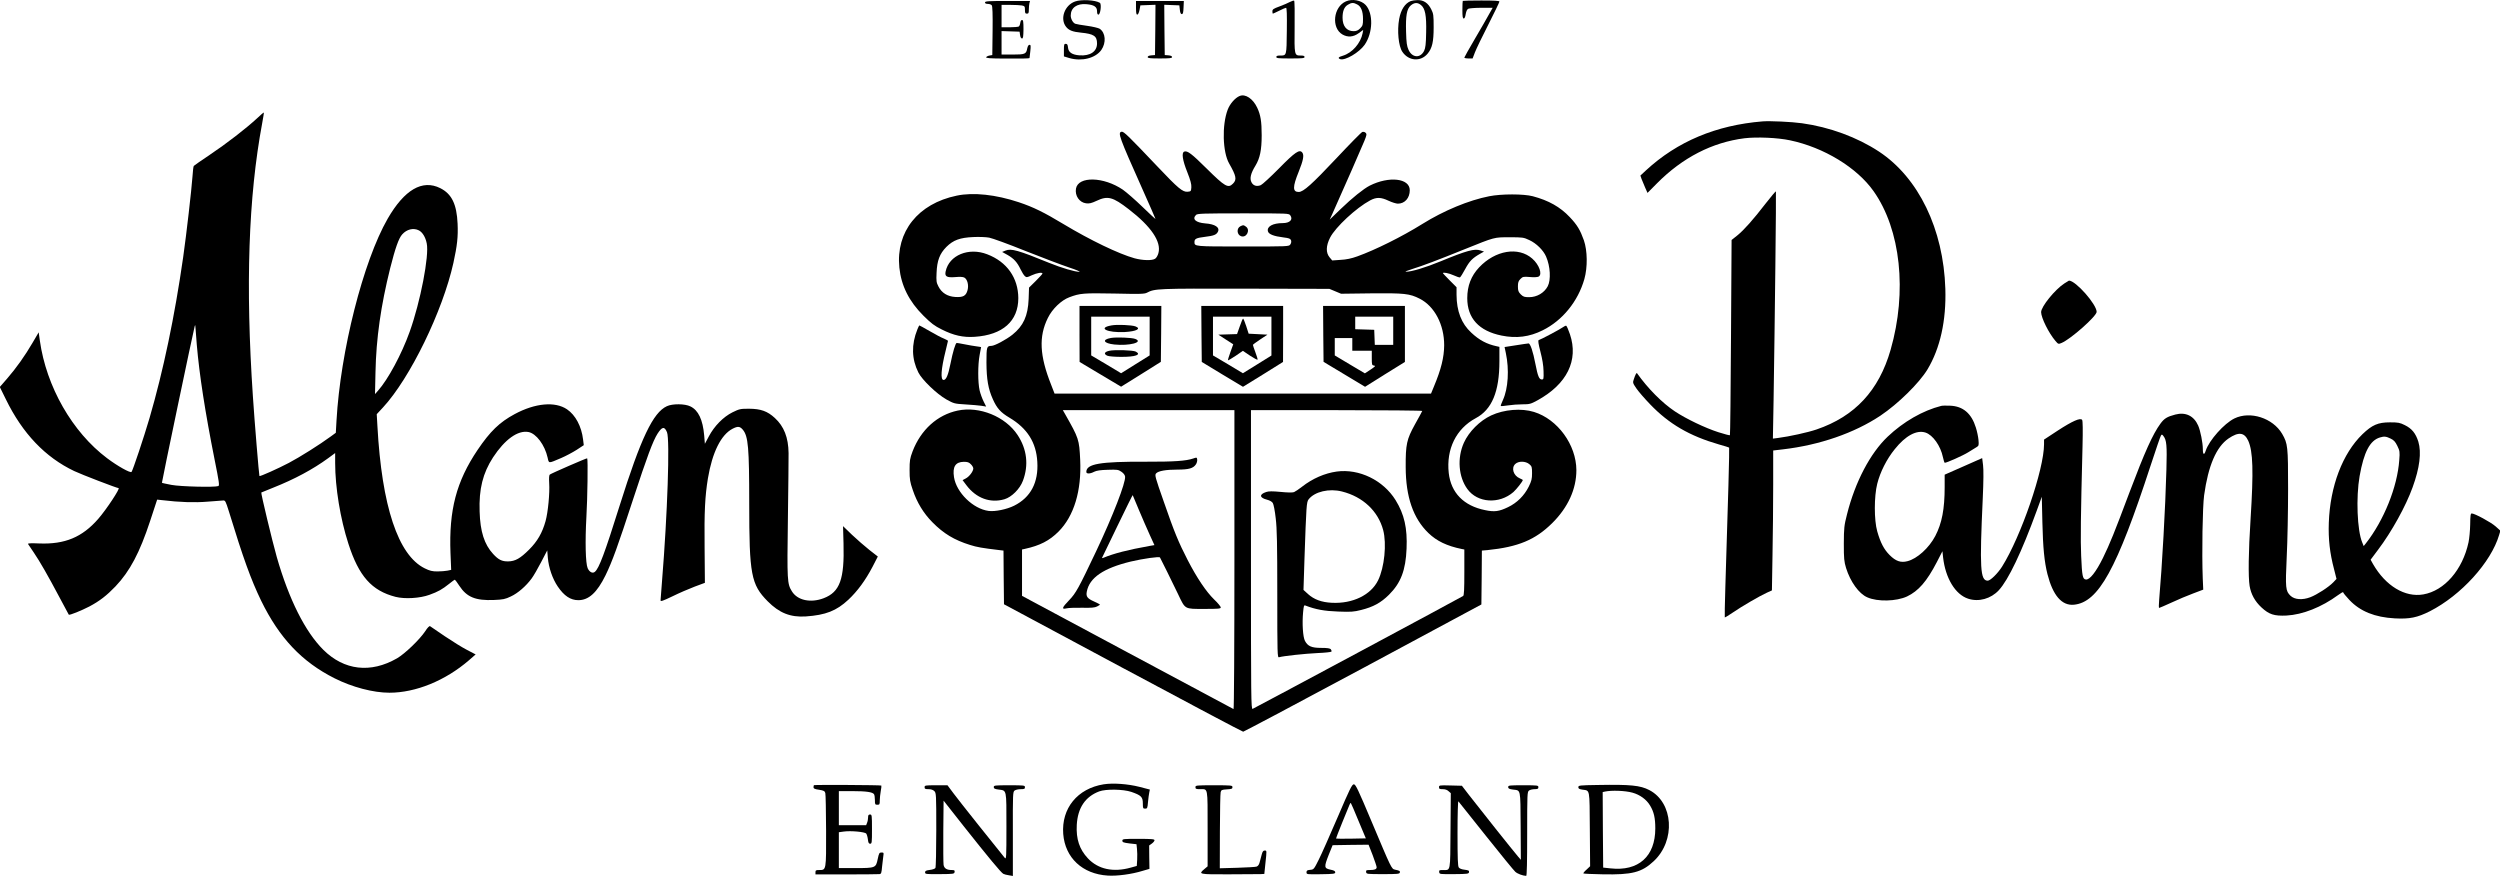
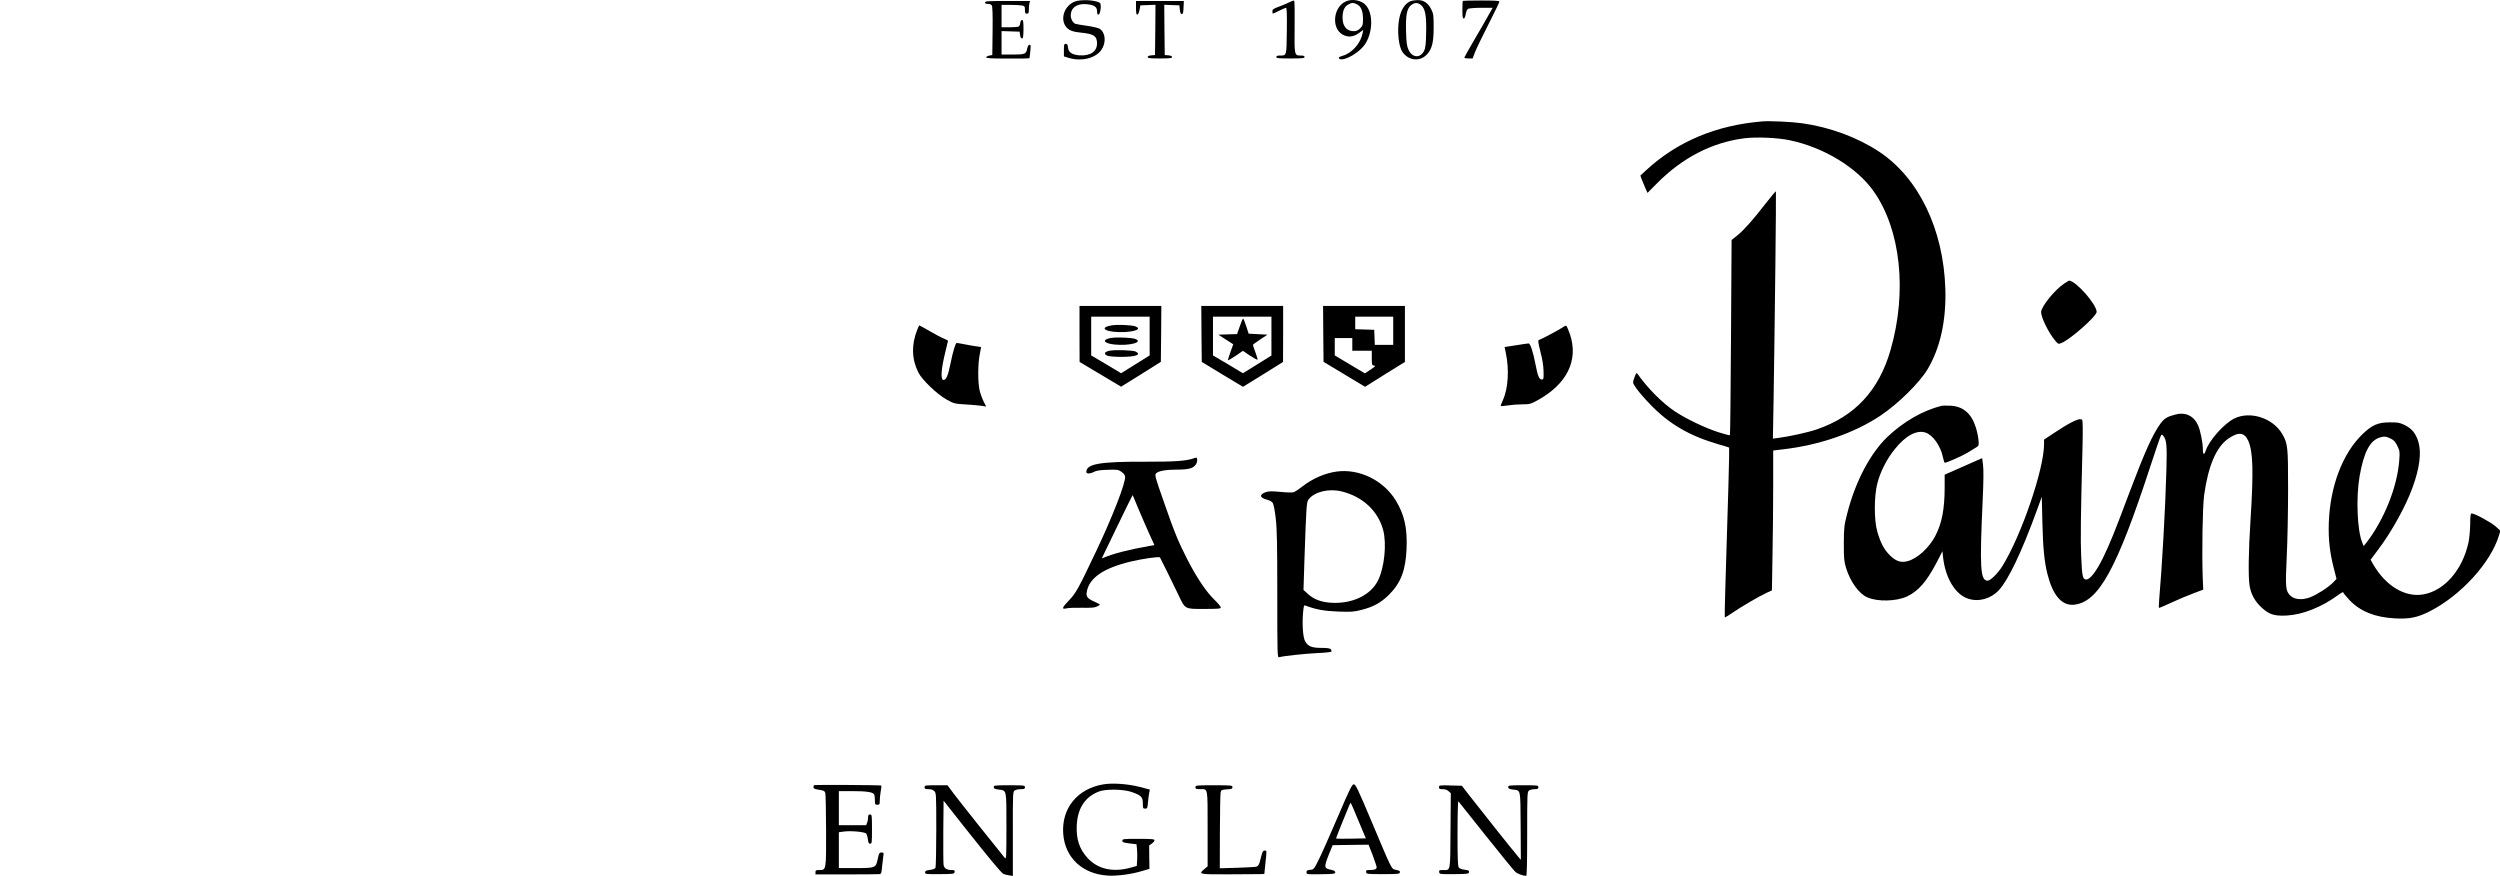
<svg xmlns="http://www.w3.org/2000/svg" version="1.0" width="2566pt" height="899pt" viewBox="0 0 2566 899" preserveAspectRatio="xMidYMid meet">
  <g transform="translate(0,899) scale(0.1,-0.1)" fill="#000000" stroke="none">
    <path d="M11035 8975 c-108 -38 -158 -178 -93 -260 28 -36 68 -52 153 -60 132 -13 165 -35 165 -111 0 -83 -70 -130 -181 -122 -76 6 -113 31 -117 81 -3 29 -8 37 -23 37 -17 0 -19 -7 -19 -65 l0 -64 56 -17 c128 -37 268 -1 328 83 52 75 44 177 -17 218 -13 8 -71 22 -129 30 -58 8 -112 17 -121 21 -24 9 -47 50 -47 84 0 80 63 126 162 117 78 -7 108 -27 108 -72 0 -24 5 -35 14 -35 21 0 34 109 15 121 -47 29 -189 37 -254 14z" />
    <path d="M13240 8970 c-19 -11 -68 -31 -107 -46 -63 -23 -73 -30 -73 -50 0 -13 2 -24 5 -24 3 0 32 14 65 30 33 17 64 30 70 30 8 0 10 -72 8 -235 -3 -261 -1 -255 -70 -255 -27 0 -38 -4 -38 -15 0 -13 23 -15 145 -15 122 0 145 2 145 15 0 11 -11 15 -39 15 -66 0 -66 1 -63 295 2 145 0 265 -5 268 -4 3 -24 -3 -43 -13z" />
    <path d="M13815 8976 c-130 -56 -153 -272 -36 -340 54 -31 111 -27 166 13 l47 34 -6 -34 c-21 -104 -107 -202 -203 -231 -45 -13 -54 -24 -28 -35 50 -18 197 68 253 149 84 123 89 320 9 407 -45 48 -137 66 -202 37z m114 -31 c41 -20 61 -71 61 -150 0 -60 -3 -69 -29 -96 -22 -22 -39 -29 -68 -29 -71 0 -113 52 -113 138 0 68 17 111 54 133 37 23 58 24 95 4z" />
    <path d="M14480 8979 c-60 -24 -101 -88 -119 -184 -22 -120 -7 -279 33 -337 64 -95 187 -104 258 -20 48 57 63 122 63 272 0 124 -2 139 -25 185 -32 64 -78 95 -139 94 -25 0 -57 -5 -71 -10z m104 -40 c44 -35 58 -107 54 -282 -2 -122 -7 -159 -21 -189 -39 -78 -123 -72 -160 11 -17 37 -22 72 -25 182 -5 169 7 238 49 274 37 30 68 32 103 4z" />
    <path d="M15014 8981 c-2 -2 -4 -44 -4 -93 0 -68 3 -88 14 -88 9 0 16 17 20 45 5 29 14 49 26 55 10 5 71 10 135 10 l116 0 -38 -67 c-20 -38 -86 -151 -145 -252 -59 -101 -108 -188 -108 -192 0 -5 19 -9 43 -9 l42 0 24 63 c13 34 75 163 138 286 62 122 113 228 113 235 0 8 -52 11 -186 11 -102 0 -188 -2 -190 -4z" />
    <path d="M10110 8965 c0 -10 10 -15 29 -15 16 0 34 -6 40 -14 8 -9 11 -87 9 -262 l-3 -249 -29 -5 c-16 -3 -31 -11 -34 -17 -3 -10 37 -13 175 -14 159 -2 265 0 270 5 0 0 4 31 8 69 6 57 5 67 -8 67 -10 0 -18 -13 -23 -35 -11 -60 -22 -65 -150 -65 l-114 0 0 120 0 121 93 -3 92 -3 5 -35 c3 -22 11 -35 20 -35 11 0 14 19 15 95 0 78 -3 95 -15 95 -9 0 -16 -12 -18 -30 -2 -16 -9 -33 -15 -37 -7 -4 -49 -8 -94 -8 l-83 0 0 115 0 115 89 0 c49 0 103 -3 120 -6 28 -6 31 -10 31 -45 0 -32 3 -39 20 -39 17 0 20 7 20 43 0 23 3 52 6 65 l6 22 -231 0 c-199 0 -231 -2 -231 -15z" />
    <path d="M11660 8910 c0 -52 3 -70 13 -70 8 0 17 19 23 48 l9 47 78 3 77 3 -2 -258 -3 -258 -37 -3 c-25 -2 -38 -8 -38 -18 0 -11 23 -14 125 -14 102 0 125 3 125 14 0 10 -13 16 -37 18 l-38 3 -3 258 -2 258 77 -3 78 -3 5 -45 c3 -31 10 -45 20 -45 12 0 16 15 18 68 l3 67 -246 0 -245 0 0 -70z" />
-     <path d="M12724 8005 c-47 -19 -101 -82 -123 -141 -60 -158 -52 -436 15 -552 73 -128 81 -166 39 -207 -49 -50 -81 -32 -270 155 -154 153 -198 186 -230 174 -29 -11 -18 -88 31 -210 34 -86 44 -126 42 -157 -3 -40 -4 -42 -39 -45 -50 -4 -96 34 -309 259 -297 313 -346 361 -367 357 -43 -8 -29 -47 216 -596 72 -161 131 -296 131 -299 0 -3 -60 52 -133 123 -73 71 -164 150 -202 177 -197 134 -457 140 -481 12 -13 -73 34 -143 104 -152 32 -4 55 1 108 26 114 54 166 40 330 -87 230 -177 336 -334 304 -450 -6 -23 -20 -48 -33 -57 -30 -21 -127 -19 -212 4 -162 45 -455 186 -731 352 -197 119 -309 174 -456 223 -237 79 -468 104 -638 68 -397 -82 -626 -370 -589 -738 19 -186 99 -347 248 -495 80 -79 111 -103 188 -141 121 -61 219 -83 337 -75 288 19 448 161 448 397 -1 208 -117 373 -319 450 -190 74 -392 -9 -427 -176 -11 -52 11 -65 98 -58 47 4 80 3 94 -5 31 -17 47 -77 33 -129 -16 -59 -45 -75 -126 -70 -80 5 -139 41 -173 108 -21 40 -23 56 -19 140 5 126 32 196 101 266 71 70 139 95 276 101 58 3 131 0 163 -6 32 -6 200 -67 373 -137 174 -69 375 -145 447 -169 73 -24 120 -44 106 -45 -46 0 -180 39 -308 91 -321 131 -392 151 -451 127 l-34 -14 56 -31 c64 -37 99 -75 133 -147 14 -29 33 -60 44 -70 17 -15 21 -15 72 9 52 24 109 33 109 17 0 -4 -31 -38 -69 -76 l-69 -68 -4 -117 c-7 -174 -54 -276 -166 -366 -64 -51 -184 -115 -216 -115 -48 -1 -51 -9 -51 -172 1 -172 18 -270 66 -376 41 -92 80 -136 170 -189 183 -109 275 -254 286 -453 13 -212 -68 -365 -237 -450 -76 -38 -197 -63 -263 -54 -159 21 -330 188 -355 346 -17 108 15 157 101 158 38 0 53 -5 72 -25 14 -13 25 -33 25 -43 0 -30 -42 -85 -78 -103 l-32 -17 39 -52 c101 -134 245 -187 391 -144 74 22 158 106 189 189 61 161 42 325 -55 471 -125 189 -391 297 -614 250 -209 -44 -378 -197 -463 -418 -28 -75 -31 -94 -31 -193 0 -97 4 -121 33 -205 43 -128 110 -238 201 -330 114 -116 225 -183 386 -233 72 -23 125 -32 301 -53 l43 -5 2 -276 3 -275 1220 -654 c671 -360 1227 -654 1235 -654 8 1 562 294 1230 653 l1215 653 3 276 2 277 58 5 c314 32 490 105 663 276 163 161 249 350 249 545 -1 259 -192 522 -435 597 -129 40 -307 26 -440 -36 -116 -54 -229 -167 -280 -281 -70 -157 -55 -349 36 -474 104 -144 327 -158 473 -31 32 29 96 110 96 123 0 3 -14 10 -30 17 -66 27 -91 107 -47 148 34 32 106 30 144 -2 26 -22 28 -30 28 -93 0 -58 -5 -79 -34 -138 -46 -92 -120 -166 -212 -210 -93 -45 -140 -51 -235 -31 -220 44 -351 178 -374 381 -27 246 76 455 277 563 166 88 243 272 243 584 l0 148 -27 6 c-103 22 -180 63 -262 140 -101 93 -150 220 -151 388 l0 78 -70 70 c-38 39 -70 72 -70 74 0 13 63 0 109 -21 30 -14 60 -24 66 -22 6 3 30 41 54 86 44 81 73 111 152 156 l41 23 -37 12 c-61 20 -142 -2 -406 -111 -157 -65 -304 -109 -359 -108 -14 0 16 13 65 28 110 34 263 92 540 204 311 125 298 122 460 122 133 0 143 -1 202 -29 72 -33 144 -104 172 -169 44 -101 51 -239 17 -305 -36 -68 -111 -112 -191 -112 -49 0 -60 4 -86 29 -24 25 -29 37 -29 81 0 41 5 56 26 77 24 24 30 25 96 20 40 -4 79 -2 90 4 42 22 7 122 -65 185 -142 125 -379 86 -545 -90 -82 -87 -122 -190 -122 -316 0 -206 120 -337 352 -384 152 -31 286 -14 422 54 203 100 363 297 428 526 34 121 32 291 -5 398 -37 104 -68 157 -145 238 -98 104 -217 171 -379 214 -94 25 -323 25 -448 0 -209 -41 -465 -147 -685 -284 -212 -132 -482 -266 -668 -333 -61 -22 -113 -33 -173 -36 l-85 -6 -27 32 c-39 47 -38 117 5 202 54 107 269 307 412 383 64 34 110 33 188 -4 34 -16 78 -30 96 -30 71 0 122 58 122 138 0 123 -212 147 -411 47 -63 -32 -181 -127 -296 -238 l-115 -111 25 54 c115 257 309 698 331 754 24 60 26 70 13 83 -8 9 -23 12 -34 9 -10 -3 -128 -123 -263 -267 -255 -271 -342 -349 -390 -349 -63 0 -64 51 0 208 47 117 57 169 37 196 -28 37 -73 7 -240 -163 -86 -87 -170 -164 -186 -171 -42 -17 -78 -6 -96 30 -20 39 -7 92 41 170 46 76 64 160 64 312 0 141 -11 209 -46 283 -43 92 -122 145 -180 120z m520 -1226 c30 -43 -5 -79 -78 -79 -102 0 -165 -35 -152 -84 7 -30 60 -51 160 -63 57 -7 70 -12 77 -29 5 -14 2 -29 -7 -43 -15 -21 -18 -21 -488 -21 -498 0 -496 0 -496 46 0 33 18 42 108 53 90 11 116 21 132 51 24 45 -28 80 -130 87 -97 8 -137 44 -94 87 14 14 71 16 484 16 466 0 469 0 484 -21z m461 -779 l60 -25 310 4 c339 3 393 -2 497 -55 152 -77 252 -267 251 -479 -1 -123 -31 -245 -105 -422 l-30 -73 -1932 0 -1932 0 -36 93 c-118 297 -127 493 -33 683 45 93 139 183 221 213 109 41 144 44 462 38 260 -6 307 -5 333 8 82 43 102 44 1009 42 l865 -2 60 -25z m-1035 -2756 c0 -891 -4 -1534 -9 -1532 -5 2 -495 264 -1090 583 l-1081 579 0 238 0 238 28 6 c156 34 253 84 347 178 159 160 237 419 222 736 -10 210 -14 221 -154 468 l-24 42 881 0 880 0 0 -1536z m1928 1528 c-1 -5 -35 -66 -75 -138 -85 -154 -96 -204 -95 -439 1 -306 77 -525 233 -676 86 -83 191 -133 342 -164 l27 -5 0 -234 c0 -175 -3 -236 -12 -243 -15 -12 -2137 -1149 -2161 -1159 -16 -6 -17 105 -17 1530 l0 1536 881 0 c484 0 879 -4 877 -8z" />
-     <path d="M12732 6668 c-43 -21 -37 -89 8 -103 56 -18 96 66 48 99 -26 18 -25 18 -56 4z" />
    <path d="M11080 5563 l1 -288 176 -105 c97 -58 193 -115 213 -127 l37 -22 204 127 204 128 3 287 2 287 -420 0 -420 0 0 -287z m720 -22 l0 -199 -146 -91 -147 -92 -153 92 -154 91 0 199 0 199 300 0 300 0 0 -199z" />
    <path d="M11408 5650 c-147 -26 -44 -77 137 -68 120 7 172 34 109 58 -37 14 -190 21 -246 10z" />
    <path d="M11402 5521 c-95 -17 -75 -55 35 -67 154 -16 303 23 216 57 -36 14 -195 20 -251 10z" />
    <path d="M11383 5389 c-50 -12 -56 -34 -15 -51 15 -6 79 -11 142 -11 146 0 208 22 148 54 -28 15 -221 21 -275 8z" />
    <path d="M12332 5563 l3 -288 211 -128 212 -127 206 127 205 128 1 288 0 287 -420 0 -420 0 2 -287z m718 -22 l0 -200 -146 -91 -147 -91 -153 92 -154 91 0 199 0 199 300 0 300 0 0 -199z" />
    <path d="M12725 5640 l-28 -79 -96 -3 -96 -3 77 -50 76 -49 -29 -80 c-16 -44 -27 -81 -25 -84 3 -2 38 19 79 46 l74 51 74 -50 c41 -27 75 -45 77 -40 1 5 -9 39 -23 76 -14 37 -25 71 -25 75 0 4 34 29 75 56 l74 49 -96 5 -97 5 -25 78 c-14 42 -28 77 -32 77 -4 0 -19 -36 -34 -80z" />
    <path d="M13582 5563 l3 -287 213 -128 213 -128 204 128 205 127 0 288 0 287 -420 0 -420 0 2 -287z m718 32 l0 -145 -95 0 -94 0 -3 78 -3 77 -97 3 -98 3 0 64 0 65 195 0 195 0 0 -145z m-420 -140 l0 -65 100 0 100 0 0 -74 c0 -70 1 -75 23 -78 19 -3 13 -9 -36 -42 l-58 -38 -155 92 -154 92 0 89 0 89 90 0 90 0 0 -65z" />
    <path d="M12247 4284 c-73 -25 -195 -34 -487 -33 -470 2 -610 -22 -610 -105 0 -21 38 -21 81 2 24 12 64 18 139 20 97 3 108 2 140 -20 22 -15 36 -33 38 -50 7 -61 -125 -403 -298 -768 -178 -375 -207 -429 -276 -500 -75 -78 -81 -97 -26 -84 20 5 92 7 159 6 96 -2 129 1 153 13 16 8 30 17 30 20 0 2 -27 16 -60 31 -70 31 -85 51 -75 102 27 142 170 240 450 308 127 30 294 54 301 42 8 -13 128 -256 186 -377 75 -158 64 -151 268 -151 148 0 170 2 170 16 0 8 -31 46 -69 82 -81 79 -176 220 -271 404 -94 183 -136 284 -245 599 -89 253 -94 273 -79 290 23 25 99 39 220 39 116 0 162 13 189 54 9 13 15 36 13 49 -3 23 -4 24 -41 11z m-557 -529 c35 -82 84 -197 111 -255 l48 -105 -47 -8 c-225 -40 -371 -78 -476 -122 -11 -5 -17 -5 -14 1 2 5 74 152 158 327 84 174 154 316 156 315 1 -2 30 -70 64 -153z" />
    <path d="M13720 4150 c-123 -17 -249 -72 -355 -155 -33 -26 -71 -51 -83 -56 -15 -6 -67 -5 -137 2 -85 8 -123 8 -149 -1 -73 -24 -70 -59 9 -79 27 -7 51 -20 59 -34 8 -12 22 -82 30 -157 13 -109 16 -260 16 -783 0 -613 1 -648 18 -643 42 13 268 37 395 43 76 3 140 10 143 15 3 5 0 15 -6 23 -9 11 -35 15 -99 15 -99 0 -138 17 -167 72 -21 39 -30 179 -19 294 6 65 9 75 23 69 106 -41 195 -57 337 -62 131 -5 161 -3 235 16 125 31 203 74 286 156 122 121 172 252 181 473 9 212 -23 353 -113 499 -127 204 -373 324 -604 293z m55 -205 c214 -54 370 -201 422 -396 37 -140 13 -382 -52 -515 -74 -151 -261 -242 -475 -231 -106 5 -183 34 -245 90 l-46 42 10 315 c19 553 21 587 43 615 62 79 211 114 343 80z" />
-     <path d="M2640 7777 c-111 -103 -315 -261 -484 -374 -88 -59 -164 -112 -167 -116 -4 -5 -10 -52 -13 -105 -11 -148 -62 -592 -96 -832 -87 -608 -204 -1166 -345 -1650 -58 -198 -172 -539 -185 -554 -13 -13 -145 61 -251 141 -357 268 -624 735 -690 1207 l-12 85 -61 -104 c-79 -136 -171 -265 -264 -372 l-74 -85 62 -126 c171 -351 405 -596 702 -737 73 -35 438 -175 455 -175 20 0 -125 -220 -209 -316 -164 -188 -342 -262 -604 -252 -90 4 -121 2 -116 -6 4 -7 30 -45 58 -86 64 -94 145 -236 264 -460 51 -96 94 -177 96 -179 7 -8 130 42 211 84 104 55 179 113 268 206 149 157 249 347 356 672 l72 219 56 -6 c172 -21 333 -26 461 -15 74 6 146 11 159 12 23 2 27 -6 59 -108 150 -490 227 -702 332 -920 187 -383 418 -628 754 -797 181 -91 397 -148 563 -148 269 0 572 123 815 332 l70 61 -88 46 c-49 25 -152 89 -229 141 -77 53 -145 99 -151 103 -7 4 -27 -16 -49 -51 -57 -86 -209 -232 -290 -279 -271 -156 -543 -124 -756 87 -187 186 -353 517 -478 952 -46 162 -165 658 -159 663 2 1 57 24 123 50 217 86 407 188 563 302 l72 53 0 -102 c0 -250 53 -573 136 -829 107 -333 239 -482 484 -545 95 -24 250 -15 348 21 89 32 131 56 201 112 29 24 56 43 60 43 3 -1 24 -29 46 -63 76 -116 166 -153 355 -145 93 4 115 8 173 36 72 33 156 106 214 185 20 27 64 103 98 169 l62 119 6 -76 c9 -102 48 -216 102 -295 65 -96 131 -140 211 -140 107 0 192 78 279 255 70 144 125 296 283 780 144 440 204 600 251 674 47 73 71 77 97 15 31 -74 5 -841 -51 -1529 -8 -99 -15 -187 -15 -197 0 -14 23 -6 123 42 67 33 169 77 227 99 l105 39 -3 364 c-4 367 4 523 34 708 45 268 135 449 254 510 53 27 74 25 104 -10 56 -67 66 -182 66 -758 0 -728 19 -831 189 -1003 120 -121 234 -166 391 -156 205 14 316 58 437 171 95 89 176 200 249 339 l54 105 -86 67 c-47 37 -128 108 -179 156 l-92 89 5 -178 c10 -367 -37 -498 -204 -562 -134 -51 -269 -22 -326 71 -48 77 -50 108 -41 739 4 322 8 628 7 680 -2 159 -47 274 -141 360 -76 70 -144 94 -264 95 -90 0 -99 -2 -171 -37 -94 -47 -186 -140 -243 -248 l-40 -75 -7 85 c-14 162 -60 260 -142 299 -56 28 -183 29 -241 2 -142 -65 -267 -328 -484 -1018 -155 -494 -212 -646 -255 -682 -23 -20 -56 -3 -74 37 -22 51 -27 274 -13 527 11 186 17 593 8 601 -4 4 -367 -154 -384 -167 -7 -7 -9 -35 -6 -87 7 -102 -12 -299 -37 -390 -34 -122 -84 -208 -169 -293 -91 -91 -143 -120 -215 -121 -64 -1 -100 17 -155 77 -90 98 -132 229 -138 435 -8 231 33 394 138 556 121 184 254 280 363 260 80 -15 168 -133 197 -263 14 -62 5 -61 139 -4 47 20 118 58 159 84 l73 48 -7 57 c-16 136 -78 252 -165 311 -123 83 -327 64 -537 -49 -156 -84 -251 -176 -381 -368 -218 -324 -295 -617 -278 -1059 l7 -172 -38 -8 c-21 -4 -67 -8 -103 -8 -54 0 -78 6 -131 32 -273 135 -440 638 -485 1460 l-7 122 65 70 c277 300 612 987 722 1483 39 178 49 269 43 402 -9 200 -60 306 -178 365 -184 92 -368 -16 -540 -314 -251 -437 -485 -1361 -525 -2073 l-7 -124 -52 -38 c-113 -83 -316 -211 -430 -271 -110 -58 -296 -141 -302 -135 -4 4 -51 570 -67 816 -77 1141 -46 2048 95 2804 11 59 19 109 17 111 -2 2 -32 -24 -68 -58z m1660 -1152 c36 -19 67 -68 80 -133 27 -125 -65 -600 -175 -907 -82 -230 -223 -491 -325 -605 l-31 -35 5 225 c7 348 55 682 151 1068 52 205 87 306 123 346 47 53 116 70 172 41z m-2280 -1175 c26 -305 85 -687 183 -1179 46 -229 51 -264 38 -270 -36 -14 -385 -6 -481 12 -51 10 -96 19 -98 22 -3 3 319 1542 336 1605 6 20 7 16 9 -20 2 -25 7 -101 13 -170z" />
    <path d="M18090 7744 c-476 -39 -874 -206 -1195 -502 l-58 -54 12 -35 c7 -19 24 -60 37 -89 l24 -54 97 98 c263 265 567 421 899 463 126 15 339 6 466 -21 348 -73 688 -280 859 -523 278 -394 346 -1030 174 -1628 -120 -418 -367 -683 -760 -817 -87 -30 -282 -73 -394 -87 l-54 -7 7 393 c13 818 28 2140 24 2145 -3 2 -49 -53 -104 -123 -131 -170 -224 -274 -293 -330 l-58 -46 -6 -999 c-3 -550 -8 -1002 -11 -1005 -3 -3 -56 11 -119 31 -137 44 -332 138 -445 213 -131 87 -279 236 -390 393 -5 7 -18 -18 -32 -61 -13 -37 -12 -40 26 -96 21 -31 85 -105 141 -163 194 -202 405 -325 707 -412 55 -15 102 -30 104 -33 4 -4 -11 -559 -39 -1429 -5 -170 -8 -311 -6 -313 3 -2 40 21 83 50 91 63 272 168 348 203 l53 24 6 367 c4 203 7 526 7 719 l0 350 102 12 c375 44 730 167 998 345 182 122 399 335 484 476 130 217 193 500 183 826 -19 613 -275 1141 -681 1409 -223 147 -508 252 -791 291 -106 15 -330 25 -405 19z" />
    <path d="M21189 6081 c-97 -63 -239 -238 -239 -295 1 -59 78 -214 146 -294 30 -35 31 -36 64 -22 94 39 360 275 360 319 0 77 -215 321 -284 321 -1 0 -22 -13 -47 -29z" />
    <path d="M9416 5609 c-63 -156 -59 -304 10 -442 38 -76 189 -221 288 -277 78 -43 82 -44 195 -51 64 -4 138 -10 164 -14 l49 -8 -26 52 c-14 28 -33 79 -41 113 -19 82 -19 265 0 365 8 43 15 79 15 80 0 1 -21 5 -47 8 -27 3 -81 13 -122 21 -40 8 -77 14 -81 14 -13 0 -40 -91 -65 -216 -23 -116 -44 -164 -70 -164 -34 0 -26 112 21 300 13 52 24 98 24 101 0 4 -19 14 -42 24 -24 9 -89 43 -145 76 -56 32 -104 59 -107 59 -2 0 -11 -19 -20 -41z" />
    <path d="M16038 5629 c-24 -18 -217 -121 -245 -130 -8 -3 -3 -38 18 -119 20 -76 31 -144 32 -200 2 -79 1 -85 -18 -85 -27 0 -41 33 -65 157 -25 131 -53 213 -71 213 -8 0 -66 -9 -130 -19 l-116 -18 13 -62 c36 -169 24 -364 -30 -482 -15 -31 -24 -59 -22 -61 2 -3 36 0 75 6 38 6 105 11 148 11 72 0 84 3 152 40 305 167 425 411 335 679 -16 47 -33 86 -39 88 -5 1 -22 -7 -37 -18z" />
    <path d="M19925 4824 c-189 -48 -388 -162 -550 -316 -179 -170 -334 -465 -417 -796 -30 -118 -32 -139 -33 -302 0 -155 3 -183 23 -250 44 -141 132 -264 218 -301 105 -47 298 -42 408 9 117 56 202 153 306 353 l57 111 7 -64 c24 -212 125 -380 257 -423 108 -36 234 -1 315 87 98 106 235 393 389 816 l52 143 6 -263 c6 -259 20 -404 52 -531 56 -219 147 -325 271 -314 253 24 440 363 788 1429 53 161 100 300 106 308 9 13 12 12 25 -5 33 -42 38 -95 31 -345 -10 -382 -45 -1002 -74 -1332 -4 -49 -5 -88 -1 -88 4 0 61 25 127 55 66 31 166 73 223 94 l103 39 -5 114 c-10 270 -2 732 14 854 42 304 125 497 250 583 104 71 163 64 203 -23 49 -110 55 -311 24 -801 -22 -338 -25 -597 -10 -689 14 -85 55 -159 122 -221 78 -72 130 -89 257 -83 166 9 360 86 529 210 28 21 52 34 52 29 0 -6 29 -42 65 -80 110 -116 261 -177 465 -188 153 -8 231 8 360 73 320 163 628 502 711 783 l13 44 -49 44 c-48 43 -215 133 -245 133 -12 0 -15 -22 -16 -113 -1 -61 -9 -144 -17 -183 -61 -283 -247 -497 -464 -535 -188 -33 -387 87 -516 311 l-25 45 77 103 c138 182 285 448 354 640 73 200 92 358 59 468 -27 86 -66 135 -140 171 -50 25 -68 28 -152 28 -122 0 -182 -26 -282 -122 -204 -198 -332 -534 -345 -908 -6 -169 10 -311 54 -478 l25 -99 -33 -35 c-48 -50 -168 -127 -236 -153 -82 -31 -161 -25 -203 15 -51 49 -54 78 -39 400 8 160 14 472 14 695 0 441 -3 466 -61 567 -96 163 -328 237 -490 158 -106 -52 -259 -224 -294 -330 -16 -50 -30 -43 -30 14 0 66 -25 191 -48 243 -44 100 -129 141 -235 113 -84 -22 -113 -40 -152 -93 -79 -108 -160 -287 -320 -711 -154 -411 -199 -521 -270 -667 -72 -146 -137 -228 -176 -222 -33 4 -39 36 -48 243 -7 164 -5 389 14 1125 4 165 3 260 -4 270 -17 25 -99 -11 -251 -110 l-140 -92 0 -48 c0 -258 -237 -948 -431 -1256 -45 -71 -120 -144 -147 -144 -77 0 -84 127 -51 845 8 178 9 294 3 341 l-9 72 -192 -85 -193 -85 0 -127 c0 -226 -28 -371 -96 -502 -65 -124 -187 -234 -286 -259 -69 -18 -120 0 -183 63 -58 58 -94 127 -127 243 -33 115 -33 359 0 489 30 120 97 253 180 355 111 139 225 200 316 170 75 -25 154 -136 178 -252 7 -32 15 -58 19 -58 20 0 187 74 241 108 35 21 74 45 86 53 22 13 24 19 19 74 -3 33 -15 90 -27 127 -45 145 -132 219 -264 224 -39 2 -80 1 -91 -2z m4611 -335 c34 -16 49 -32 70 -75 25 -52 27 -61 20 -147 -19 -274 -158 -620 -345 -857 l-20 -25 -15 37 c-52 124 -65 462 -27 681 44 248 106 366 209 397 43 13 63 11 108 -11z" />
    <path d="M11329 940 c-270 -43 -436 -247 -416 -510 19 -244 197 -411 457 -427 97 -6 246 14 356 48 l72 21 -2 120 -1 120 28 20 c15 11 27 26 27 34 0 11 -29 14 -165 14 -156 0 -165 -1 -165 -19 0 -16 11 -20 73 -28 l72 -8 5 -48 c3 -26 4 -76 2 -111 l-4 -64 -61 -17 c-181 -51 -336 -17 -441 95 -87 93 -122 198 -114 344 10 174 87 289 230 343 70 26 246 23 330 -5 101 -35 118 -52 118 -118 0 -50 2 -54 24 -54 21 0 24 5 29 68 4 38 9 82 13 98 l6 30 -108 28 c-118 30 -270 41 -365 26z" />
    <path d="M8354 931 c-2 -2 -4 -12 -4 -22 0 -13 13 -19 57 -25 49 -8 58 -13 64 -34 4 -14 7 -187 8 -385 1 -409 2 -405 -70 -405 -34 0 -39 -3 -39 -22 l0 -23 318 0 c174 0 327 2 338 3 19 2 22 10 28 80 4 42 10 92 13 110 5 29 3 32 -19 32 -23 0 -26 -6 -39 -67 -19 -91 -22 -93 -231 -93 l-168 0 0 184 0 184 51 7 c71 10 215 -3 230 -21 6 -8 14 -34 17 -59 4 -35 9 -45 23 -45 18 0 19 10 19 150 0 143 -1 150 -20 150 -15 0 -20 -7 -20 -29 0 -16 -4 -41 -10 -55 l-10 -26 -140 0 -140 0 0 175 0 175 138 0 c144 0 209 -10 223 -32 5 -7 9 -34 9 -60 0 -44 2 -48 25 -48 23 0 25 4 25 44 0 24 5 67 10 96 6 29 8 55 6 57 -6 6 -686 9 -692 4z" />
    <path d="M13730 603 c-80 -186 -167 -383 -195 -438 -49 -98 -51 -100 -87 -103 -31 -3 -38 -7 -38 -25 0 -22 2 -22 147 -20 133 2 148 4 148 20 0 12 -13 20 -50 27 -65 14 -66 27 -17 152 l40 99 184 3 185 2 42 -107 c22 -60 41 -115 41 -124 0 -21 -20 -29 -72 -29 -34 0 -39 -3 -36 -21 3 -20 8 -21 173 -21 147 0 170 2 173 16 4 16 -2 20 -50 30 -36 8 -37 12 -238 489 -142 338 -166 387 -184 387 -19 0 -41 -45 -166 -337z m214 -39 l75 -179 -151 -3 c-83 -1 -152 -1 -154 1 -2 2 26 75 62 163 36 87 70 170 75 183 5 13 12 22 14 19 3 -3 39 -86 79 -184z" />
-     <path d="M16403 933 c-192 -3 -203 -4 -203 -23 0 -15 10 -20 43 -25 77 -12 72 18 75 -405 l3 -381 -37 -35 c-21 -18 -35 -36 -32 -39 3 -3 92 -7 199 -9 302 -6 400 20 523 135 227 212 202 602 -46 730 -93 48 -193 58 -525 52z m353 -79 c76 -21 144 -70 181 -133 39 -65 53 -127 53 -234 0 -288 -173 -442 -460 -410 l-75 8 -3 387 -2 388 22 5 c69 15 209 10 284 -11z" />
    <path d="M9490 910 c0 -17 7 -20 40 -20 27 0 47 -7 60 -20 19 -19 20 -33 20 -397 0 -211 -4 -384 -9 -392 -5 -8 -31 -17 -58 -20 -39 -5 -48 -10 -48 -25 0 -18 9 -19 150 -18 143 1 150 2 153 22 3 16 -2 20 -27 20 -53 0 -79 16 -86 52 -3 18 -4 174 -3 346 l3 314 204 -259 c255 -322 386 -480 409 -492 9 -5 35 -12 58 -15 l40 -7 0 431 c-1 416 0 432 18 446 11 8 39 14 63 14 36 0 43 3 43 20 0 19 -7 20 -160 20 -150 0 -160 -1 -160 -19 0 -15 10 -20 50 -25 84 -11 80 8 80 -379 0 -325 -1 -341 -18 -321 -95 116 -472 589 -522 657 l-65 87 -117 0 c-111 0 -118 -1 -118 -20z" />
    <path d="M12270 910 c0 -17 7 -20 48 -20 82 0 77 28 77 -406 l0 -386 -32 -27 c-66 -55 -61 -56 250 -55 155 0 300 1 323 2 l41 2 11 107 c15 137 15 133 -8 133 -14 0 -22 -11 -30 -42 -6 -24 -16 -59 -21 -79 -6 -24 -17 -39 -32 -44 -12 -4 -102 -9 -199 -12 l-178 -5 1 378 c1 209 4 390 8 404 6 22 13 25 64 28 49 3 57 6 57 22 0 19 -8 20 -190 20 -183 0 -190 -1 -190 -20z" />
    <path d="M14770 910 c0 -17 6 -20 38 -20 25 0 46 -7 60 -21 l23 -20 -3 -385 c-3 -430 2 -404 -76 -404 -39 0 -43 -2 -40 -22 3 -21 7 -21 153 -20 139 1 150 3 153 20 3 16 -5 20 -44 25 -30 3 -53 12 -61 23 -10 14 -13 92 -13 353 0 187 4 331 9 326 4 -6 132 -165 283 -355 151 -190 287 -356 301 -368 21 -20 77 -41 112 -42 7 0 10 149 10 431 0 415 1 431 19 445 11 8 37 14 58 14 31 0 38 4 38 20 0 19 -7 20 -155 20 -145 0 -155 -1 -155 -19 0 -14 10 -20 48 -25 83 -11 77 16 80 -373 l2 -348 -30 35 c-40 46 -409 509 -502 630 l-73 95 -118 3 c-112 3 -117 2 -117 -18z" />
  </g>
</svg>